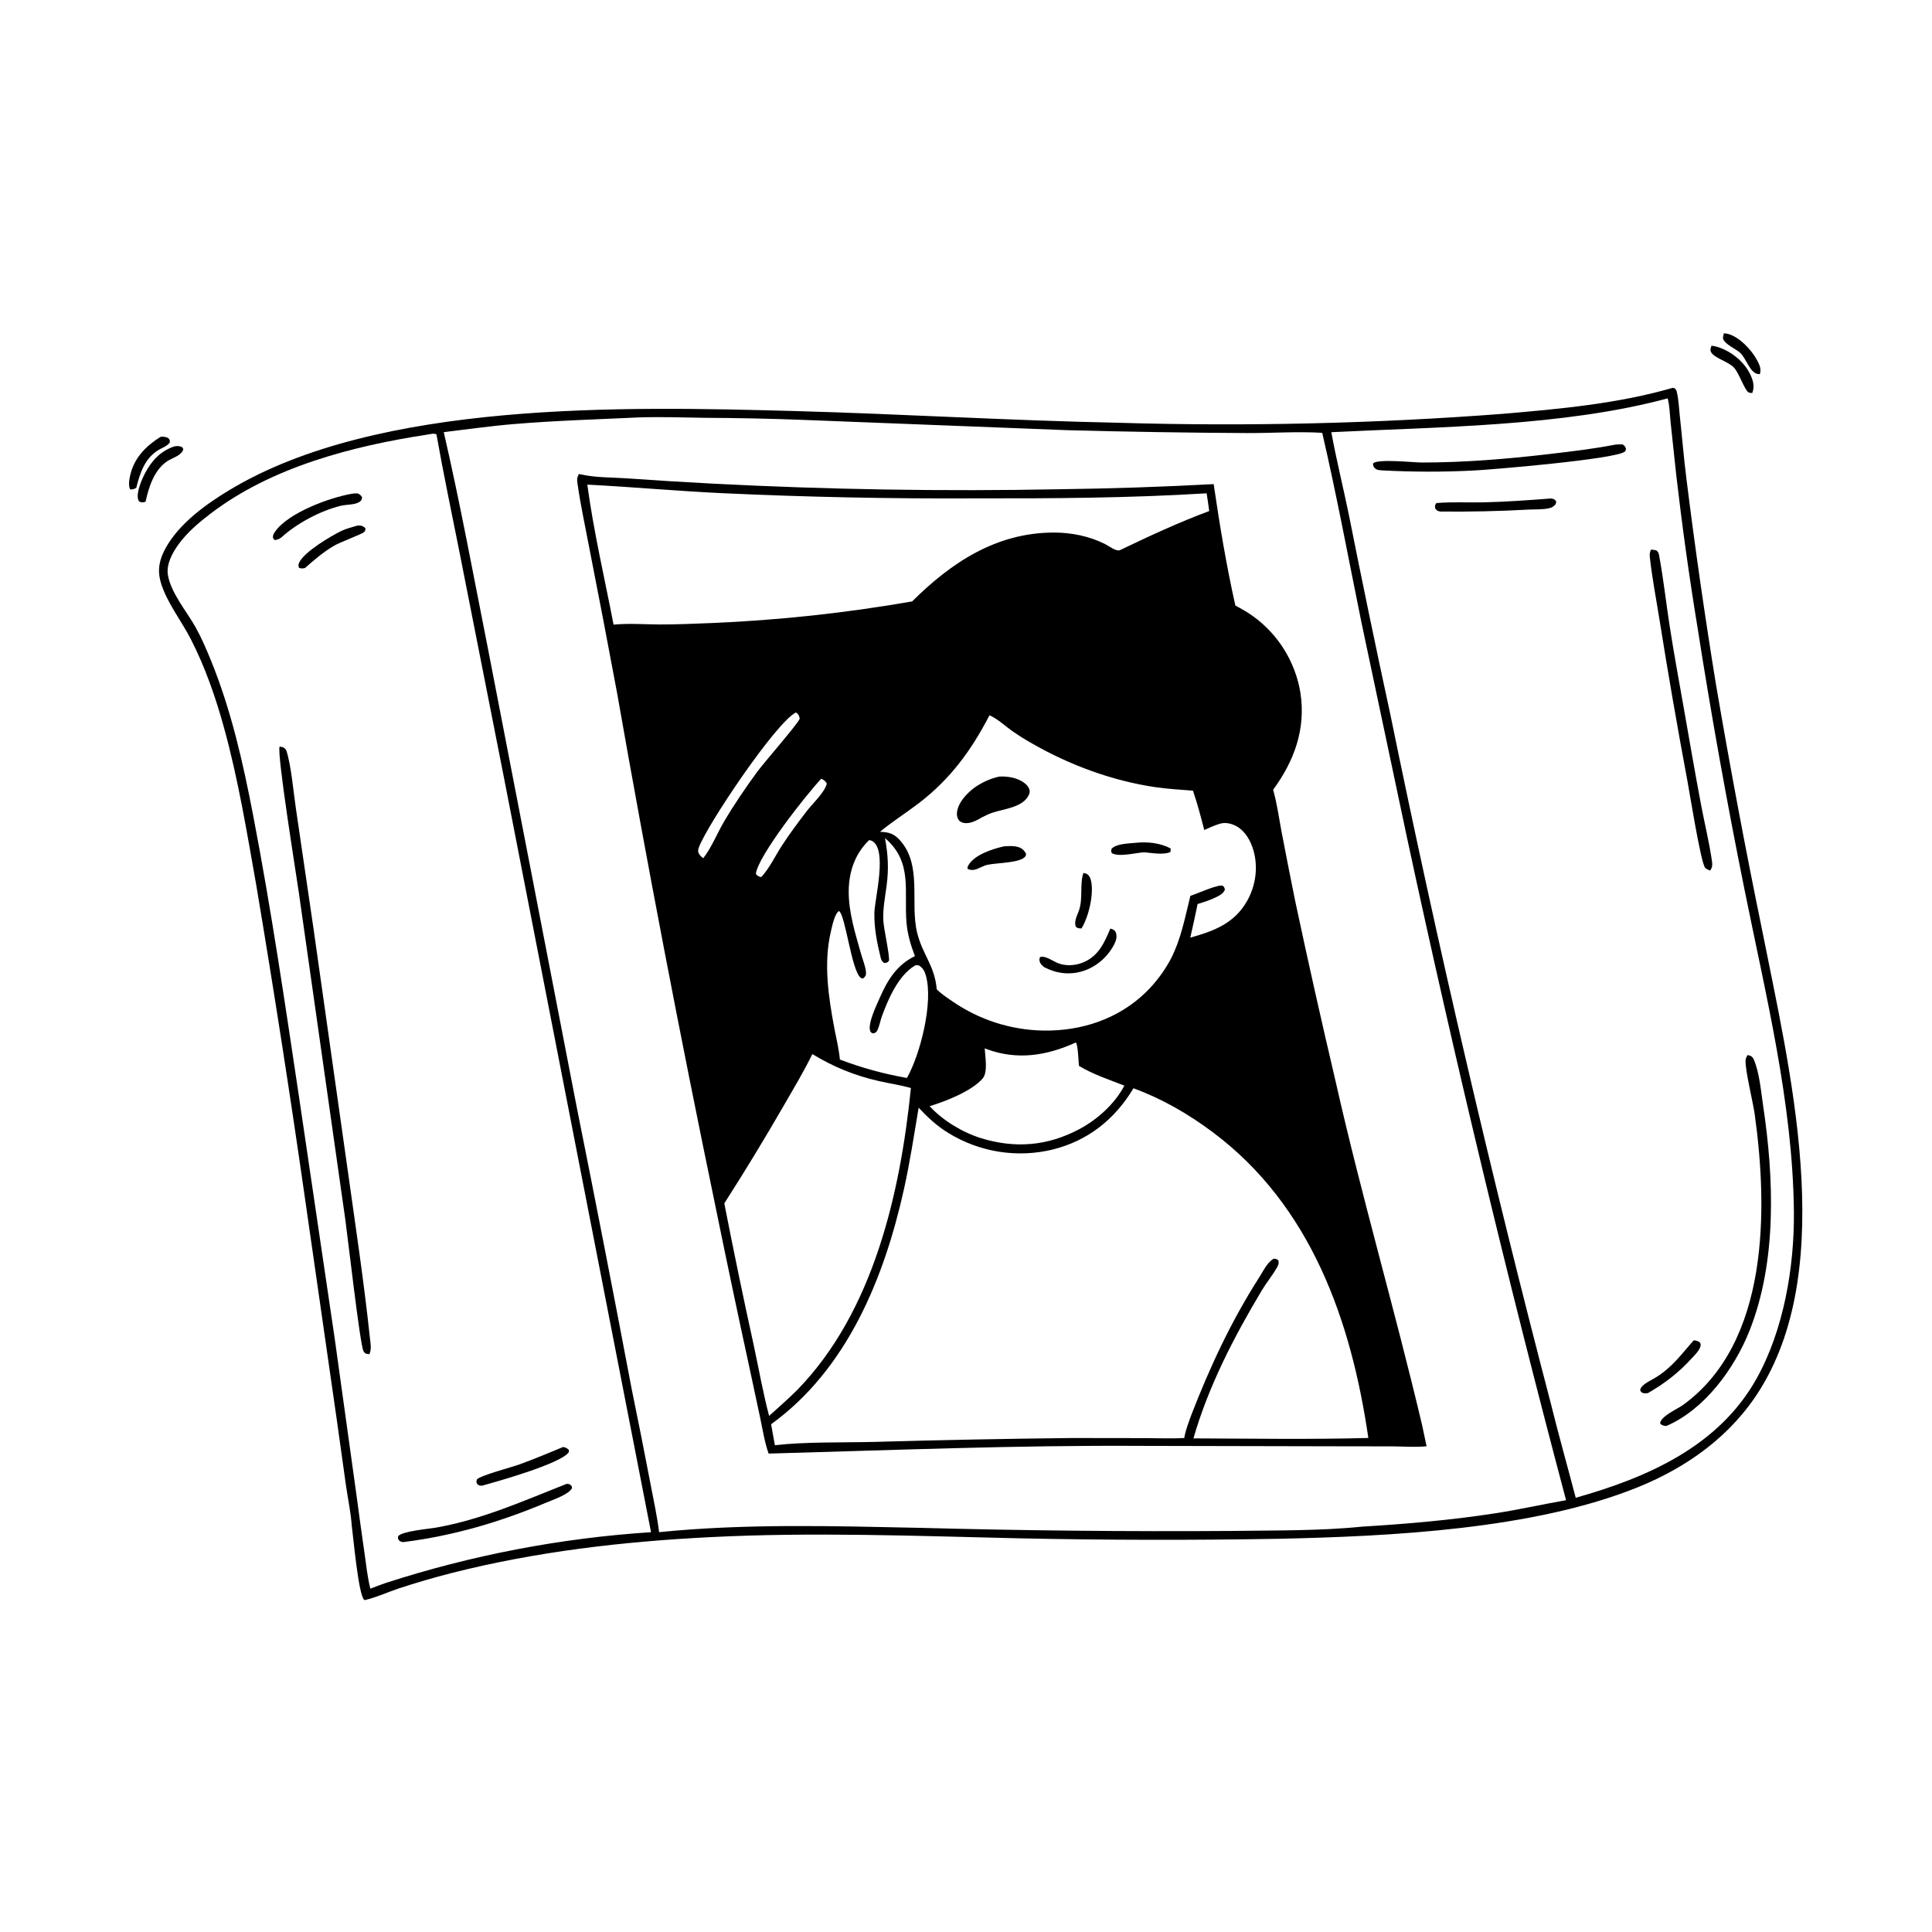
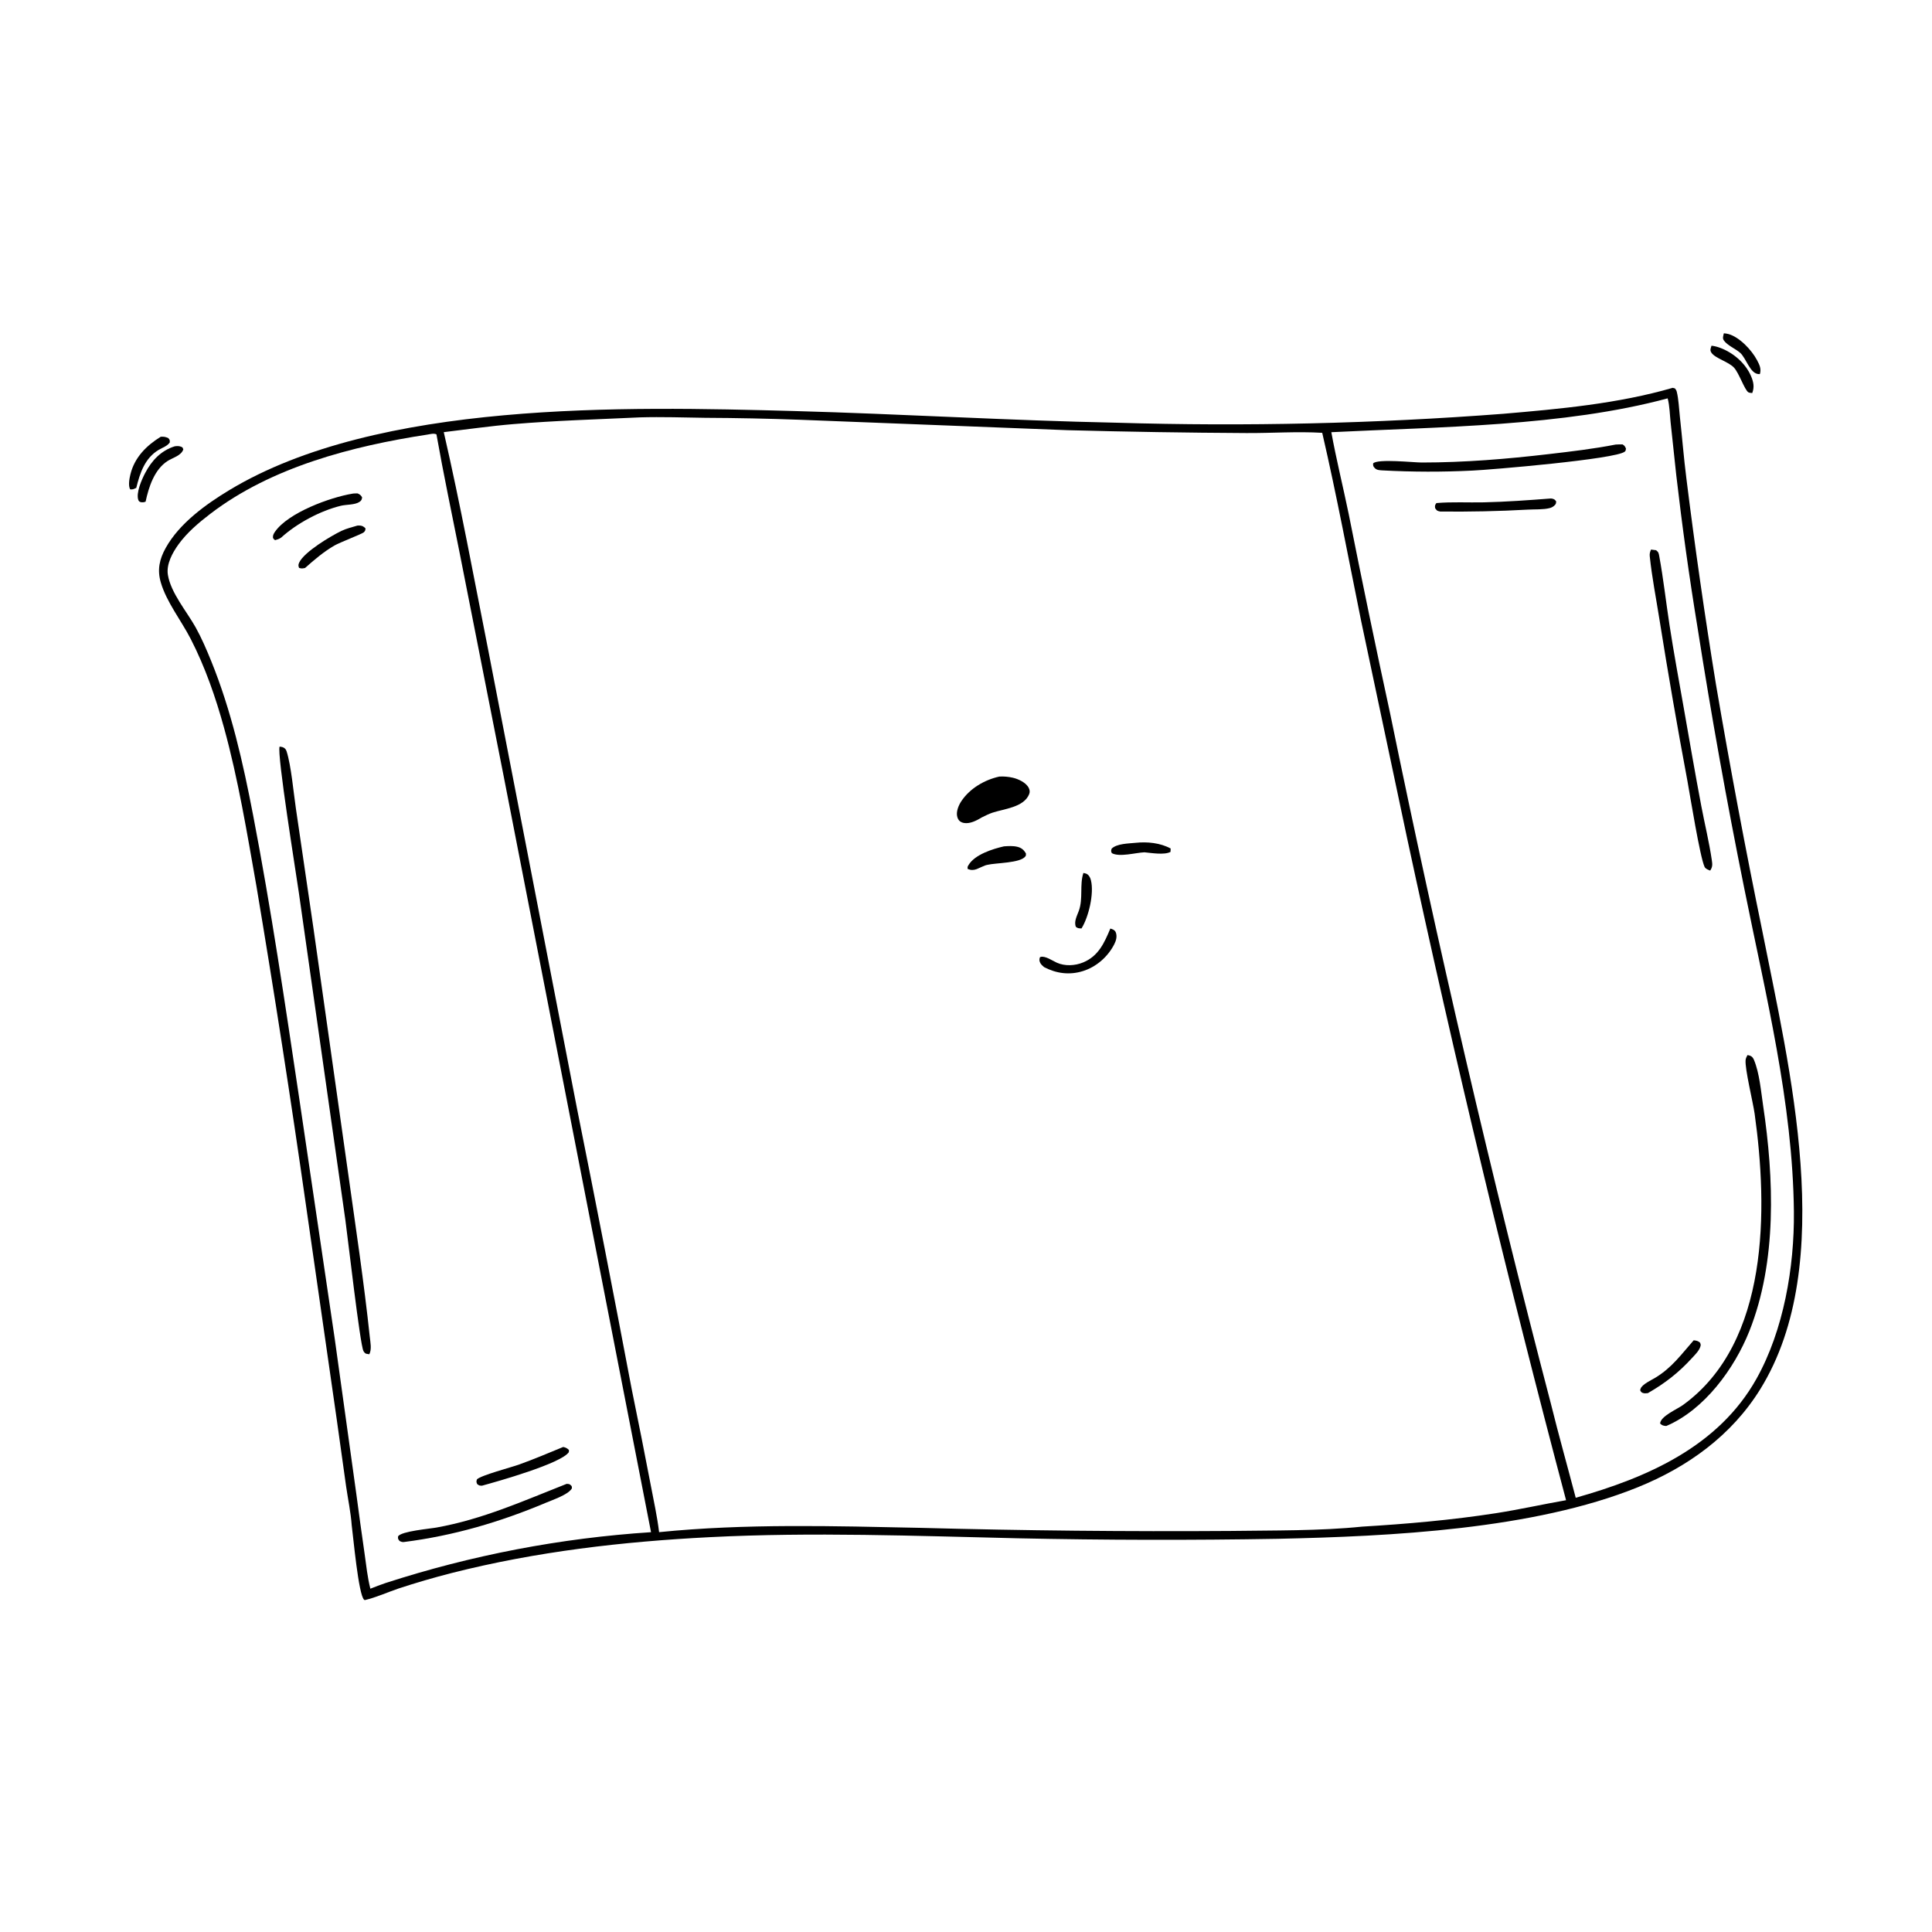
<svg xmlns="http://www.w3.org/2000/svg" width="180" height="180" viewBox="0 0 180 180" fill="none">
  <g id="p2_white">
    <path id="Vector" d="M155.842 36.133L156.051 36.187C156.134 36.285 156.19 36.373 156.221 36.499C156.396 37.215 156.423 38.034 156.505 38.772C156.72 40.706 156.871 42.647 157.117 44.579C157.916 51.003 158.837 57.41 159.878 63.799C161.184 71.463 162.619 79.102 164.186 86.717C166.68 99.361 171.257 117.71 164 129.427C161.326 133.745 157.233 136.684 152.582 138.566C142.864 142.497 129.53 143.139 119.094 143.366C111.014 143.507 102.934 143.491 94.854 143.319C85.277 143.1 75.719 142.727 66.142 143.213C58.034 143.624 49.959 144.553 42.08 146.555C40.414 146.98 38.764 147.461 37.131 147.998C36.09 148.351 35.049 148.831 33.98 149.079C33.959 149.065 33.937 149.054 33.918 149.038C33.395 148.561 32.907 143.124 32.77 142.125C32.682 140.916 32.42 139.673 32.244 138.468L31.373 132.244L28.519 112.376C27.099 102.422 25.557 92.486 23.893 82.569C23.02 77.64 22.206 72.641 20.875 67.812C20.094 64.98 19.113 62.148 17.77 59.531C16.896 57.826 15.508 56.088 14.978 54.253C14.637 53.071 14.858 52.094 15.442 51.044C16.712 48.762 19.169 46.989 21.36 45.666C35.175 37.323 58.216 37.866 73.964 38.294C83.995 38.567 94.019 39.18 104.052 39.384C110.055 39.564 116.057 39.584 122.061 39.445C128.064 39.307 134.06 39.01 140.047 38.553C145.307 38.103 150.757 37.609 155.842 36.133ZM60.655 142.75L46.929 72.333L42.84 51.596C42.106 47.89 41.32 44.187 40.663 40.467C40.409 40.349 40.092 40.448 39.825 40.489C32.84 41.557 25.3 43.504 19.592 47.873C18.515 48.697 17.434 49.61 16.633 50.715C16.069 51.493 15.483 52.565 15.641 53.551C15.911 55.234 17.4 56.966 18.225 58.445C18.781 59.442 19.25 60.537 19.679 61.595C21.552 66.212 22.648 71.087 23.585 75.965C25.264 84.699 26.556 93.486 27.871 102.279L31.188 124.74L33.205 139.245C33.449 141.086 33.704 142.926 33.969 144.764C34.123 145.84 34.235 146.963 34.506 148.016C34.969 147.835 35.431 147.65 35.903 147.493C36.905 147.168 37.911 146.859 38.922 146.565C39.933 146.271 40.949 145.993 41.968 145.731C42.988 145.469 44.011 145.223 45.039 144.993C46.066 144.762 47.097 144.548 48.131 144.35C49.165 144.152 50.202 143.97 51.242 143.804C52.282 143.638 53.324 143.488 54.368 143.355C55.412 143.222 56.459 143.104 57.507 143.004C58.555 142.903 59.604 142.818 60.655 142.75ZM146.807 139.544C153.453 137.669 160.101 134.78 163.644 128.461C166.177 123.943 167.185 118.049 167.133 112.892C167.03 102.729 164.499 92.679 162.508 82.762C160.88 74.704 159.431 66.614 158.159 58.492C157.385 53.784 156.721 49.013 156.174 44.272L155.648 39.359C155.571 38.642 155.559 37.809 155.373 37.114C145.691 39.726 134.077 39.765 124.037 40.267C124.5 42.815 125.132 45.347 125.655 47.885C126.894 54.121 128.187 60.345 129.534 66.558C133.947 88.11 138.936 109.528 144.501 130.811C145.224 133.737 146.043 136.631 146.807 139.544ZM41.345 40.262C42.896 46.996 44.148 53.818 45.493 60.596L53.742 103.198C55.492 111.924 57.195 120.66 58.851 129.404C59.465 132.392 60.058 135.384 60.631 138.379C60.907 139.827 61.228 141.283 61.407 142.747C69.477 141.935 77.686 142.179 85.781 142.347C95.396 142.605 105.013 142.701 114.631 142.635C118.582 142.579 122.986 142.636 126.892 142.234C131.048 141.985 135.261 141.619 139.378 140.98C141.569 140.639 143.725 140.152 145.907 139.771C140.476 119.311 135.536 98.734 131.086 78.038L126.825 57.905C125.635 52.044 124.538 46.151 123.189 40.325C120.845 40.184 118.476 40.361 116.127 40.347C110.574 40.318 105.021 40.229 99.469 40.08L74.572 39.11C71.617 39.001 68.66 38.94 65.702 38.927C63.677 38.898 61.66 38.827 59.633 38.885C55.692 39.071 51.762 39.182 47.828 39.513C45.662 39.694 43.504 40.006 41.345 40.262Z" fill="black" />
-     <path id="Vector_2" d="M53.924 44.168C54.025 44.184 54.128 44.199 54.228 44.22C55.519 44.502 56.965 44.472 58.288 44.559C60.975 44.751 63.665 44.916 66.356 45.057C77.138 45.617 87.927 45.791 98.721 45.581C103.509 45.521 108.294 45.362 113.075 45.104C113.611 48.795 114.279 52.789 115.095 56.415C115.666 56.721 116.225 57.035 116.75 57.415C116.896 57.52 117.038 57.628 117.178 57.74C117.318 57.852 117.455 57.967 117.589 58.086C117.723 58.205 117.854 58.326 117.983 58.451C118.111 58.577 118.236 58.705 118.358 58.836C118.48 58.967 118.599 59.101 118.714 59.238C118.83 59.375 118.942 59.515 119.05 59.657C119.159 59.8 119.264 59.945 119.366 60.092C119.467 60.24 119.565 60.39 119.659 60.542C119.753 60.694 119.844 60.849 119.93 61.006C120.017 61.163 120.1 61.322 120.179 61.482C120.257 61.643 120.332 61.806 120.403 61.97C120.474 62.135 120.541 62.301 120.604 62.469C120.667 62.636 120.725 62.806 120.78 62.976C120.834 63.147 120.885 63.319 120.931 63.492C120.977 63.665 121.019 63.839 121.056 64.014C121.094 64.189 121.127 64.365 121.156 64.542C121.68 67.91 120.584 70.892 118.614 73.581C118.982 74.864 119.159 76.219 119.407 77.531C119.814 79.66 120.232 81.787 120.663 83.912C121.855 89.515 123.108 95.105 124.42 100.681C126.845 111.455 129.974 122.074 132.505 132.822L132.91 134.746C131.899 134.849 130.811 134.764 129.793 134.756L124.567 134.748L106.269 134.709C94.702 134.639 83.168 135.109 71.61 135.427C71.23 134.344 71.047 133.153 70.81 132.029L69.768 127.162C68.691 122.208 67.647 117.247 66.634 112.278C63.339 96.411 60.29 80.497 57.487 64.536C56.641 59.995 55.772 55.458 54.879 50.925C54.512 48.987 54.086 47.036 53.808 45.084C53.746 44.646 53.748 44.561 53.924 44.168ZM72.195 134.649C75.071 134.317 78.502 134.411 81.441 134.339C87.576 134.164 93.712 134.044 99.849 133.977L106.772 133.987C107.952 133.991 109.154 134.042 110.332 133.978C110.466 133.222 110.736 132.529 110.998 131.811C112.728 127.346 114.716 123.074 117.305 119.032C117.693 118.425 118.022 117.671 118.647 117.274C118.894 117.273 118.902 117.278 119.101 117.425C119.18 117.751 119.067 117.936 118.895 118.224C118.485 118.911 117.974 119.532 117.562 120.22C114.97 124.549 112.592 129.144 111.189 134.01C116.615 134.03 122.06 134.119 127.485 133.972C125.897 123.052 122.137 112.32 112.987 105.482C110.7 103.773 108.287 102.379 105.604 101.392C103.861 104.284 101.383 106.274 98.079 107.099C97.874 107.149 97.669 107.193 97.462 107.232C97.256 107.272 97.048 107.306 96.84 107.335C96.632 107.365 96.423 107.389 96.213 107.408C96.004 107.426 95.794 107.44 95.584 107.449C95.373 107.457 95.163 107.46 94.953 107.459C94.742 107.457 94.532 107.45 94.322 107.437C94.112 107.425 93.903 107.408 93.693 107.385C93.484 107.362 93.276 107.335 93.068 107.302C92.86 107.269 92.653 107.231 92.448 107.188C92.242 107.145 92.037 107.097 91.833 107.043C91.63 106.99 91.428 106.932 91.227 106.869C91.026 106.806 90.827 106.738 90.63 106.665C90.433 106.592 90.237 106.514 90.044 106.431C89.85 106.348 89.659 106.261 89.47 106.169C89.281 106.077 89.094 105.98 88.91 105.879C88.725 105.778 88.544 105.672 88.364 105.562C87.307 104.923 86.428 104.098 85.587 103.202C85.158 105.746 84.777 108.288 84.216 110.809C82.376 119.077 78.929 127.566 71.842 132.694L72.195 134.649ZM81.987 77.498C82.804 77.528 83.283 77.653 83.858 78.297C85.941 80.631 84.775 84.134 85.442 86.874C85.955 88.983 87.074 89.92 87.273 92.164C87.695 92.604 88.23 92.95 88.733 93.292C88.887 93.399 89.044 93.503 89.202 93.604C89.361 93.705 89.521 93.803 89.683 93.898C89.845 93.993 90.009 94.086 90.174 94.175C90.34 94.264 90.507 94.35 90.675 94.433C90.844 94.516 91.014 94.596 91.185 94.673C91.357 94.75 91.53 94.823 91.704 94.894C91.878 94.965 92.053 95.032 92.23 95.096C92.407 95.16 92.585 95.221 92.763 95.278C92.942 95.336 93.122 95.39 93.303 95.441C93.484 95.492 93.666 95.54 93.848 95.584C94.031 95.628 94.214 95.669 94.398 95.707C94.583 95.745 94.767 95.779 94.953 95.809C95.138 95.84 95.324 95.868 95.51 95.892C95.697 95.916 95.883 95.936 96.07 95.954C96.258 95.971 96.445 95.984 96.633 95.995C96.82 96.005 97.008 96.012 97.196 96.015C100.739 96.079 104.191 94.94 106.756 92.448C106.987 92.221 107.21 91.986 107.423 91.742C107.637 91.499 107.841 91.247 108.035 90.988C108.23 90.729 108.414 90.463 108.588 90.189C108.762 89.916 108.925 89.636 109.078 89.35C110.059 87.428 110.39 85.526 110.904 83.467C111.544 83.26 113.446 82.385 113.918 82.518C114.059 82.668 114.085 82.685 114.12 82.885C113.982 83.262 113.579 83.454 113.238 83.62C112.719 83.872 112.131 84.058 111.578 84.226C111.364 85.273 111.136 86.318 110.895 87.359C113.087 86.745 114.988 86.046 116.179 83.959C116.99 82.539 117.236 80.796 116.778 79.219C116.528 78.356 116.036 77.457 115.233 76.996C114.79 76.742 114.207 76.593 113.704 76.732C113.19 76.874 112.686 77.115 112.198 77.328C111.881 76.097 111.557 74.868 111.145 73.665C109.986 73.568 108.825 73.51 107.672 73.342C103.64 72.754 99.69 71.291 96.16 69.271C95.517 68.91 94.894 68.519 94.291 68.096C93.656 67.648 92.892 66.931 92.185 66.644C90.499 69.908 88.536 72.594 85.58 74.849C84.398 75.752 83.129 76.546 81.987 77.498ZM80.974 78.272C79.672 79.525 79.098 81.179 79.073 82.966C79.045 84.972 79.691 86.979 80.228 88.892C80.38 89.436 80.64 90.02 80.681 90.582C80.703 90.874 80.634 90.953 80.444 91.145C80.29 91.144 80.274 91.175 80.152 91.062C79.311 90.281 78.764 85.256 78.169 84.875C77.747 85.136 77.523 86.315 77.41 86.792C76.713 89.743 77.185 92.88 77.738 95.82C77.917 96.772 78.166 97.747 78.247 98.712C80.291 99.493 82.341 100.053 84.497 100.43C85.74 98.243 86.981 93.354 86.256 90.874C86.136 90.464 85.973 90.164 85.603 89.943L85.317 89.921L85.207 89.986C83.693 90.893 82.739 93.098 82.163 94.692C82.017 95.097 81.931 95.596 81.75 95.976C81.652 96.179 81.563 96.224 81.356 96.283C81.23 96.23 81.158 96.234 81.094 96.101C80.779 95.444 81.696 93.582 81.968 92.96C82.693 91.298 83.559 89.894 85.24 89.08C84.864 88.08 84.558 87.091 84.462 86.022C84.197 83.06 85.08 80.318 82.454 78.086C82.741 79.646 82.812 80.934 82.603 82.52C82.461 83.598 82.247 84.651 82.295 85.744C82.328 86.495 82.921 89.113 82.82 89.522C82.662 89.695 82.635 89.683 82.4 89.726C82.143 89.57 82.102 89.432 82.031 89.143C81.704 87.814 81.436 86.429 81.463 85.055C81.49 83.744 82.73 79.063 81.212 78.333C81.128 78.293 81.061 78.287 80.974 78.272ZM91.743 97.672C91.784 98.436 92.058 99.894 91.549 100.482C90.521 101.669 88.104 102.606 86.611 103.061C87.847 104.401 89.65 105.487 91.385 106.038C94.579 107.016 97.577 106.781 100.55 105.204C102.237 104.31 103.857 102.849 104.755 101.146C103.346 100.593 101.816 100.091 100.523 99.302C100.484 98.909 100.432 97.298 100.231 97.125C97.522 98.357 94.8 98.797 91.941 97.749C91.875 97.725 91.809 97.699 91.743 97.672ZM74.162 66.376C72.321 67.251 65.809 76.95 65.097 78.99C65.036 79.165 65.013 79.358 65.107 79.523C65.214 79.71 65.354 79.825 65.514 79.962C66.28 78.996 66.794 77.685 67.42 76.613C68.357 75.007 69.434 73.436 70.528 71.933C71.147 71.083 74.366 67.405 74.507 66.964C74.466 66.683 74.395 66.552 74.162 66.376ZM84.868 101.368L84.763 101.338C83.816 101.083 82.841 100.939 81.885 100.721C79.63 100.209 77.656 99.405 75.682 98.206C74.904 99.807 73.98 101.345 73.09 102.887C71.294 106.007 69.424 109.083 67.482 112.114C68.338 116.5 69.245 120.875 70.203 125.24C70.681 127.453 71.082 129.731 71.655 131.918C72.535 131.108 73.435 130.348 74.278 129.496C81.374 122.223 83.874 111.164 84.868 101.368ZM70.922 81.715C71.684 80.909 72.212 79.766 72.817 78.833C73.549 77.701 74.36 76.616 75.181 75.547C75.692 74.883 76.868 73.792 77.03 72.997C76.915 72.771 76.742 72.657 76.518 72.55C75.17 73.969 70.607 79.75 70.422 81.42C70.564 81.603 70.68 81.677 70.922 81.715ZM104.366 51.245C107.092 49.939 109.823 48.666 112.66 47.613C112.581 47.063 112.513 46.508 112.419 45.96C105.239 46.404 98.061 46.444 90.87 46.431C83.012 46.473 75.158 46.313 67.308 45.949C63.107 45.752 58.918 45.368 54.719 45.151C55.307 49.528 56.33 53.861 57.165 58.195C58.574 58.059 60.023 58.174 61.439 58.18C63.037 58.186 64.642 58.111 66.239 58.05C69.381 57.919 72.516 57.685 75.644 57.349C78.771 57.012 81.884 56.573 84.983 56.032C88.633 52.401 92.826 49.624 98.176 49.617C99.829 49.615 101.488 49.951 102.971 50.695C103.326 50.874 104.009 51.425 104.366 51.245Z" fill="black" />
    <path id="Vector_3" d="M93.1 72.353C93.498 72.323 93.975 72.368 94.364 72.459C94.873 72.576 95.602 72.912 95.846 73.409C95.943 73.606 95.967 73.785 95.883 73.993C95.39 75.223 93.527 75.359 92.459 75.717C92.122 75.83 91.798 75.997 91.48 76.152C91.396 76.201 91.312 76.25 91.227 76.298C90.77 76.555 90.138 76.829 89.609 76.616C89.38 76.524 89.263 76.36 89.194 76.13C89.048 75.646 89.305 75.035 89.569 74.639C90.361 73.451 91.728 72.655 93.1 72.353Z" fill="black" />
    <path id="Vector_4" d="M103.448 86.51C103.524 86.535 103.654 86.575 103.72 86.613C103.845 86.685 103.925 86.768 103.969 86.903C104.089 87.271 103.983 87.641 103.812 87.976C103.214 89.147 102.14 90.088 100.882 90.477C99.635 90.864 98.411 90.698 97.269 90.101C97.15 89.992 96.995 89.864 96.92 89.717C96.823 89.525 96.817 89.379 96.89 89.184C96.913 89.174 96.936 89.16 96.96 89.153C97.384 89.037 98.073 89.518 98.463 89.692C99.223 90.032 100.158 89.981 100.92 89.665C102.35 89.072 102.892 87.834 103.448 86.51Z" fill="black" />
    <path id="Vector_5" d="M93.534 78.853C93.939 78.824 94.385 78.797 94.782 78.894C95.162 78.987 95.381 79.173 95.581 79.504C95.582 79.624 95.608 79.689 95.53 79.792C95.059 80.418 92.795 80.384 91.998 80.574L91.835 80.613C91.62 80.695 91.406 80.793 91.195 80.885C91.13 80.913 91.068 80.947 91.002 80.971C90.702 81.082 90.452 81.084 90.156 80.959C90.128 80.766 90.147 80.741 90.246 80.578C90.836 79.612 92.489 79.091 93.534 78.853Z" fill="black" />
    <path id="Vector_6" d="M105.803 78.523C106.887 78.407 108.1 78.528 109.067 79.053L109.054 79.368C108.483 79.679 107.258 79.464 106.627 79.407C105.813 79.439 104.295 79.879 103.59 79.487C103.494 79.277 103.505 79.283 103.575 79.06C104.073 78.589 105.141 78.592 105.803 78.523Z" fill="black" />
    <path id="Vector_7" d="M100.938 81.332C101.03 81.354 101.186 81.38 101.271 81.432C101.482 81.563 101.584 81.789 101.641 82.021C101.945 83.252 101.427 85.434 100.762 86.501C100.542 86.489 100.418 86.501 100.24 86.356C100.031 85.871 100.35 85.315 100.514 84.854C100.928 83.697 100.57 82.436 100.938 81.332Z" fill="black" />
    <path id="Vector_8" d="M162.807 98.301C162.873 98.313 162.977 98.329 163.037 98.352C163.231 98.424 163.333 98.557 163.411 98.743C163.929 99.978 164.067 101.679 164.266 103.007C165.28 109.784 165.568 117.539 162.98 124.024C161.588 127.511 158.794 131.348 155.242 132.857C154.978 132.838 154.85 132.808 154.668 132.626C154.705 131.945 156.252 131.295 156.793 130.905C164.858 125.078 164.712 112.597 163.476 103.769C163.325 102.694 162.56 99.601 162.633 98.765C162.648 98.597 162.732 98.448 162.807 98.301Z" fill="black" />
    <path id="Vector_9" d="M153.822 51.201L154.29 51.262C154.525 51.434 154.537 51.535 154.589 51.818C154.976 53.92 155.214 56.079 155.539 58.196C155.937 60.786 156.415 63.369 156.87 65.95C157.408 68.999 157.928 72.055 158.506 75.096C158.825 76.774 159.239 78.456 159.487 80.144C159.546 80.544 159.562 80.767 159.333 81.111C159.144 81.03 158.903 80.959 158.81 80.761C158.387 79.872 157.462 74.138 157.218 72.783C156.28 67.777 155.411 62.759 154.61 57.729C154.302 55.777 153.908 53.788 153.704 51.825C153.678 51.578 153.727 51.427 153.822 51.201Z" fill="black" />
    <path id="Vector_10" d="M150.526 41.418C150.743 41.4 150.956 41.404 151.174 41.406C151.37 41.529 151.383 41.575 151.487 41.786C151.467 41.906 151.481 41.983 151.386 42.07C150.615 42.78 138.717 43.782 137.178 43.843C134.394 43.981 131.61 43.976 128.826 43.827C128.58 43.81 128.285 43.815 128.1 43.624C127.934 43.453 127.915 43.39 127.934 43.172C128.356 42.723 131.718 43.093 132.467 43.092C136.443 43.09 140.381 42.767 144.327 42.304C146.405 42.061 148.471 41.82 150.526 41.418Z" fill="black" />
    <path id="Vector_11" d="M144.482 46.443C144.516 46.446 144.55 46.444 144.583 46.451C144.813 46.501 144.855 46.54 144.988 46.719C144.966 46.87 144.984 46.926 144.873 47.046C144.735 47.195 144.586 47.283 144.39 47.335C143.8 47.492 142.967 47.445 142.35 47.48C139.615 47.634 136.926 47.685 134.187 47.659C133.877 47.59 133.889 47.6 133.706 47.341C133.681 47.083 133.681 47.085 133.825 46.87C135.279 46.743 136.773 46.834 138.234 46.802C140.325 46.755 142.398 46.604 144.482 46.443Z" fill="black" />
    <path id="Vector_12" d="M157.798 124.873C158.056 124.904 158.197 124.919 158.399 125.103C158.441 125.248 158.471 125.278 158.428 125.431C158.311 125.848 157.91 126.229 157.626 126.54C156.391 127.893 155.117 128.88 153.529 129.794C153.433 129.8 153.249 129.827 153.149 129.802C152.934 129.751 152.899 129.701 152.809 129.521L152.847 129.392C152.967 128.985 153.877 128.569 154.226 128.357C155.768 127.422 156.632 126.197 157.798 124.873Z" fill="black" />
    <path id="Vector_13" d="M26.05 69.561C26.128 69.571 26.253 69.584 26.324 69.609C26.535 69.681 26.64 69.806 26.706 70.013C27.13 71.35 27.348 73.842 27.566 75.313L29.212 86.542L32.422 109.219C33.136 114.319 33.91 119.441 34.453 124.561C34.508 125.075 34.646 125.693 34.41 126.172L34.096 126.121C33.98 126.046 33.924 125.991 33.859 125.865C33.539 125.25 32.408 115.329 32.176 113.655L27.844 83.174C27.574 81.301 25.788 70.236 26.05 69.561Z" fill="black" />
    <path id="Vector_14" d="M52.788 138.249C52.794 138.249 52.8 138.248 52.805 138.248C53.075 138.264 53.073 138.265 53.26 138.456C53.277 138.57 53.316 138.627 53.243 138.73C52.845 139.286 51.523 139.728 50.9 139.991C46.579 141.812 42.287 143.072 37.631 143.667C37.456 143.682 37.393 143.645 37.235 143.578C37.077 143.375 37.068 143.388 37.088 143.133C37.436 142.651 39.993 142.439 40.65 142.321C45.001 141.538 48.725 139.848 52.788 138.249Z" fill="black" />
    <path id="Vector_15" d="M32.837 45.994C32.985 45.962 33.166 45.976 33.319 45.971C33.54 46.071 33.614 46.128 33.737 46.338C33.703 46.555 33.685 46.627 33.487 46.763C33.074 47.046 32.255 47 31.761 47.12C29.838 47.587 27.652 48.761 26.195 50.087C26.004 50.219 25.844 50.266 25.624 50.329L25.468 50.221L25.661 50.322C25.55 50.242 25.442 50.217 25.43 50.068C25.412 49.867 25.515 49.692 25.625 49.534C26.87 47.757 30.76 46.335 32.837 45.994Z" fill="black" />
    <path id="Vector_16" d="M52.472 134.811C52.703 134.859 52.843 134.927 53.009 135.094L52.998 135.293C52.291 136.352 46.347 138.026 44.907 138.418C44.661 138.413 44.649 138.413 44.454 138.264C44.374 138.052 44.37 138.047 44.436 137.83C44.778 137.461 47.636 136.707 48.335 136.457C49.733 135.957 51.099 135.375 52.472 134.811Z" fill="black" />
    <path id="Vector_17" d="M33.297 48.968C33.337 48.965 33.377 48.961 33.418 48.961C33.72 48.958 33.846 49.024 34.051 49.225C34.04 49.413 34.029 49.461 33.893 49.596C33.752 49.735 31.663 50.535 31.169 50.82C30.154 51.407 29.291 52.145 28.42 52.919C28.168 52.965 28.1 52.988 27.862 52.907C27.789 52.714 27.783 52.616 27.871 52.422C28.327 51.417 30.854 49.919 31.83 49.455C32.284 49.239 32.815 49.113 33.297 48.968Z" fill="black" />
    <path id="Vector_18" d="M16.27 41.584C16.479 41.545 16.704 41.544 16.9 41.631C17.045 41.695 17.026 41.738 17.079 41.872C16.876 42.461 16.097 42.639 15.612 42.951C14.379 43.743 13.853 45.388 13.565 46.739C13.499 46.767 13.43 46.785 13.359 46.794C13.287 46.802 13.216 46.8 13.146 46.789C13.026 46.769 12.936 46.711 12.893 46.599C12.644 45.945 13.21 44.667 13.525 44.068C14.138 42.904 14.996 41.988 16.27 41.584Z" fill="black" />
    <path id="Vector_19" d="M14.978 40.69C15.267 40.675 15.405 40.698 15.672 40.81C15.825 40.99 15.823 40.981 15.819 41.217C15.592 41.565 15.143 41.698 14.787 41.911C13.487 42.688 13.039 44.073 12.696 45.454C12.461 45.563 12.388 45.619 12.126 45.592C11.929 45.233 12.058 44.568 12.155 44.178C12.543 42.61 13.642 41.513 14.978 40.69Z" fill="black" />
    <path id="Vector_20" d="M159.456 32.209C159.732 32.239 159.994 32.308 160.253 32.404C161.47 32.854 162.615 33.824 163.134 35.029C163.37 35.577 163.471 36.054 163.252 36.619C163.141 36.603 162.966 36.607 162.875 36.538C162.523 36.273 162.025 34.779 161.564 34.264C161.07 33.71 159.791 33.386 159.446 32.855C159.286 32.607 159.384 32.467 159.456 32.209Z" fill="black" />
    <path id="Vector_21" d="M160.605 31.053C160.743 31.067 160.881 31.079 161.016 31.116C162.065 31.399 163.198 32.612 163.696 33.55C163.929 33.99 164.113 34.358 163.964 34.851C163.932 34.852 163.899 34.853 163.867 34.853C163.04 34.833 162.692 33.357 162.116 32.861C161.686 32.49 160.915 32.173 160.601 31.707C160.459 31.497 160.561 31.283 160.605 31.053Z" fill="black" />
  </g>
</svg>